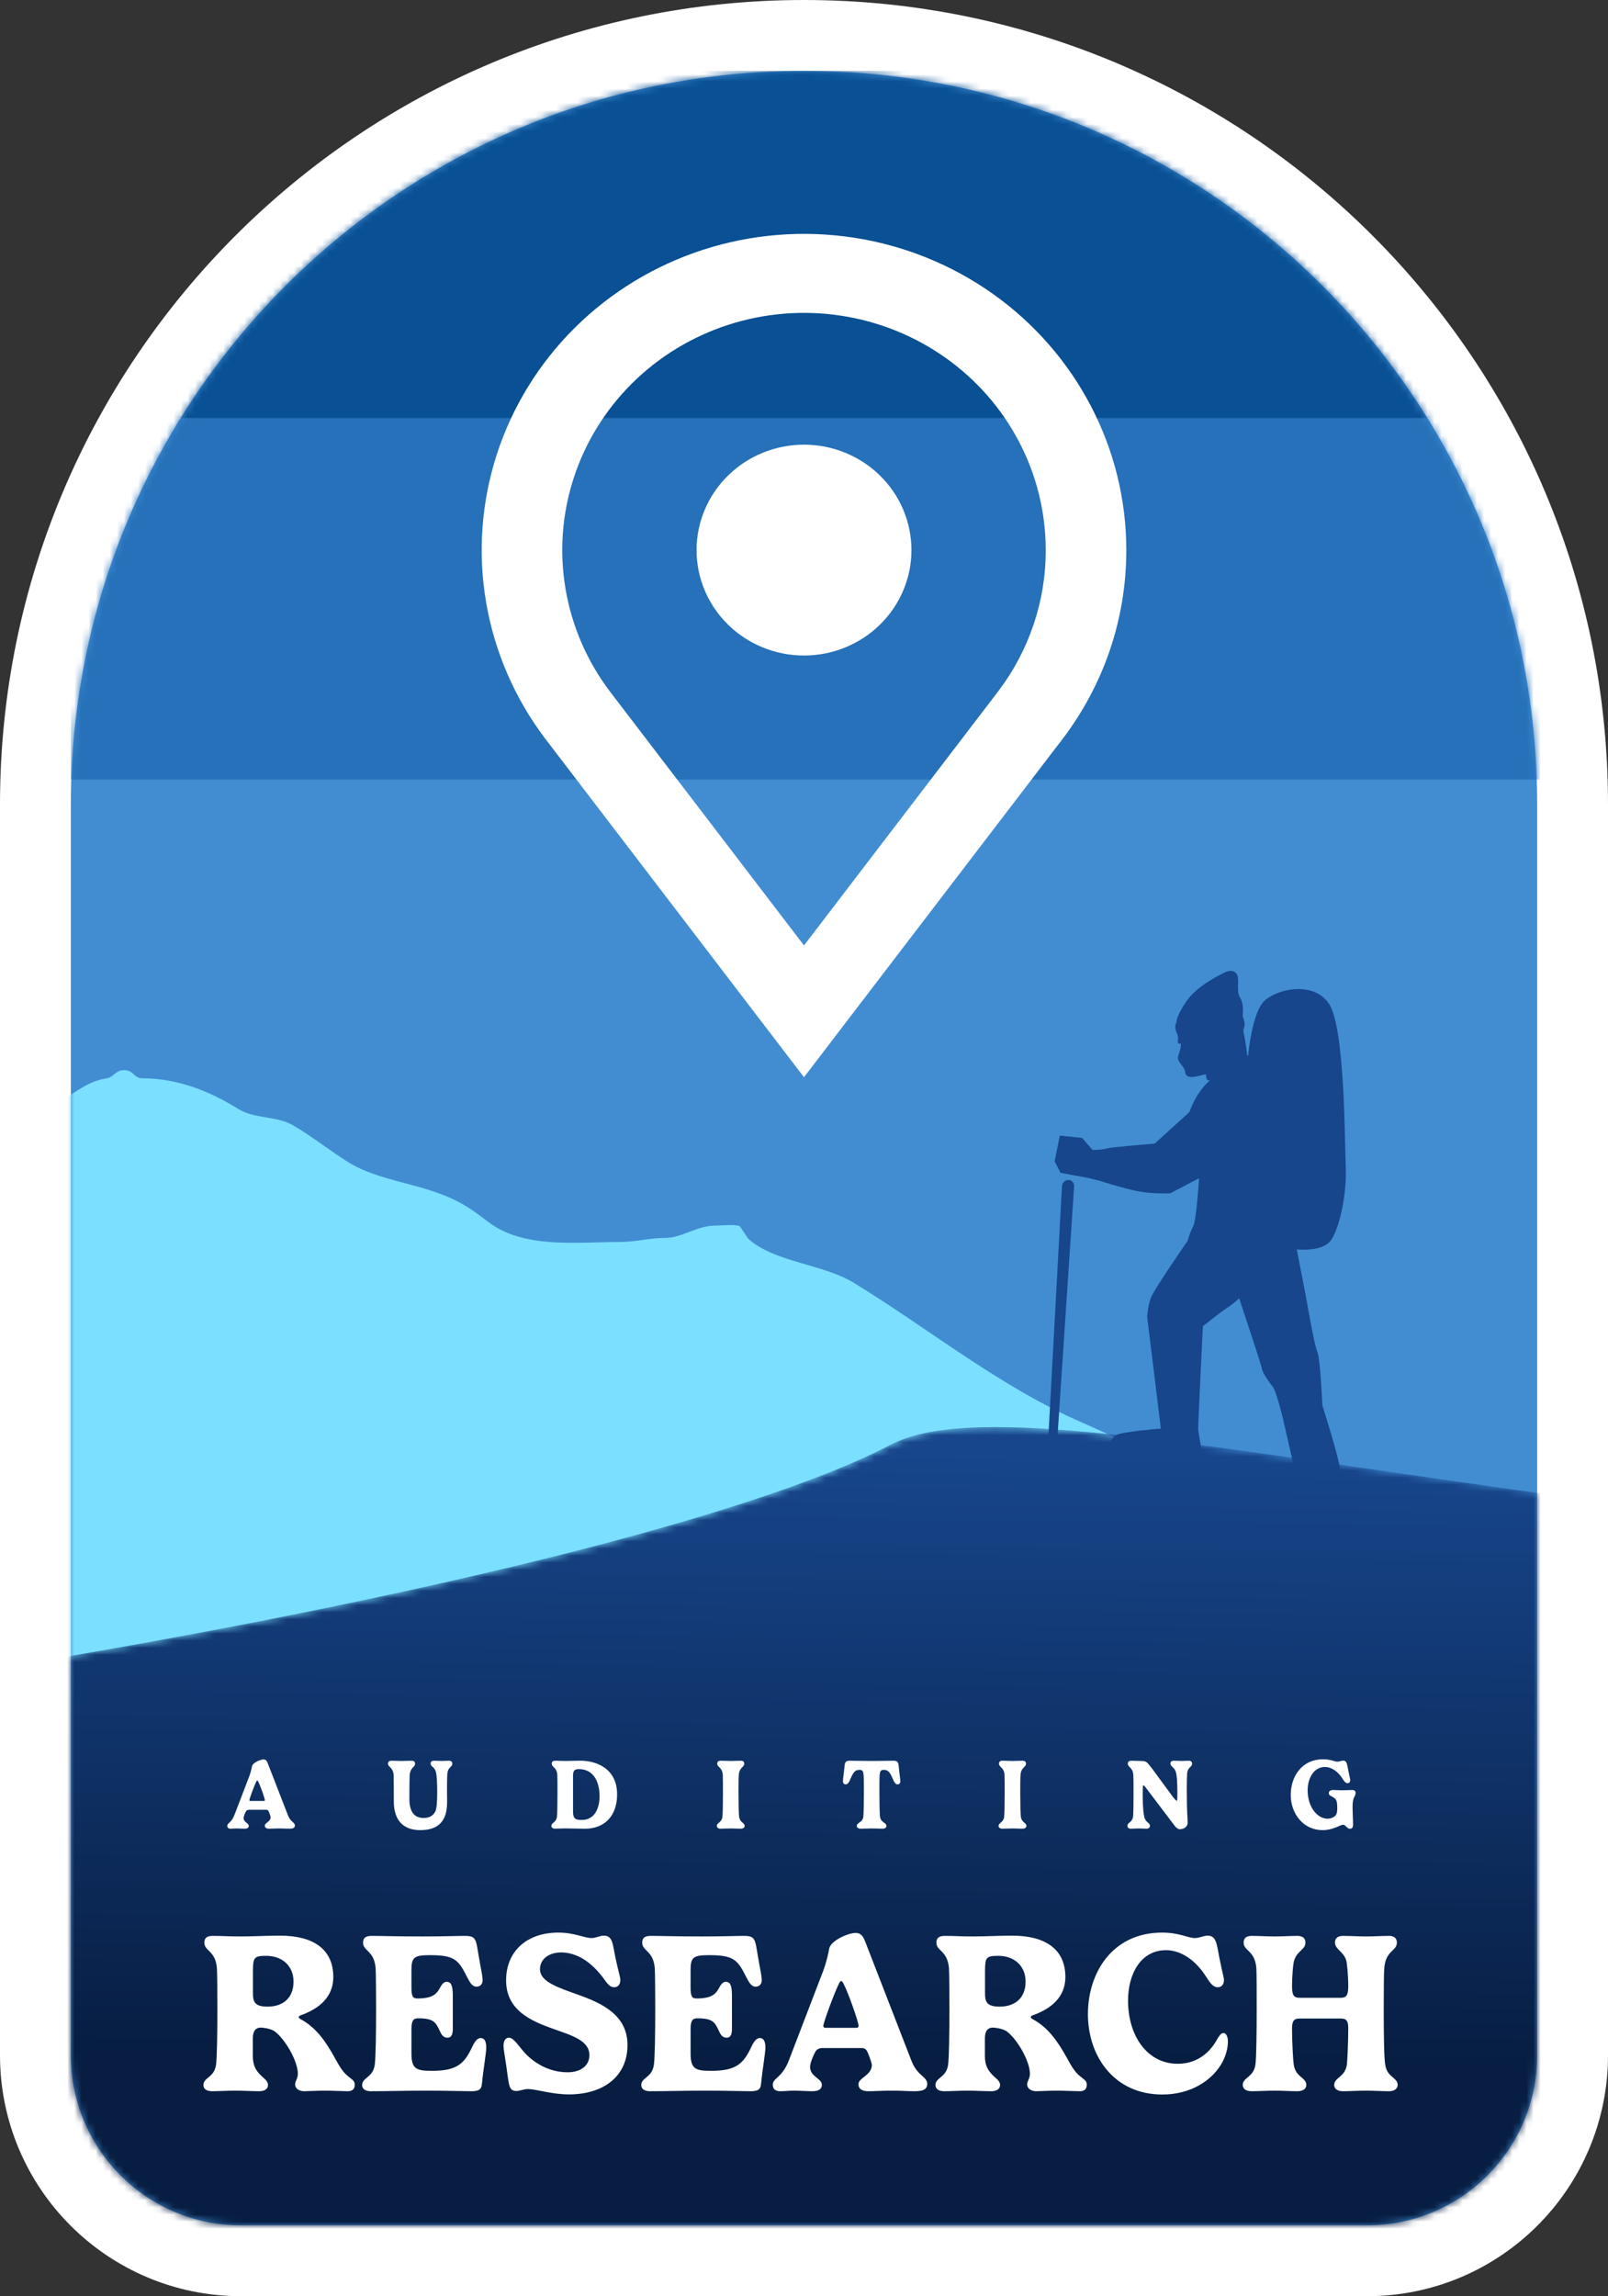
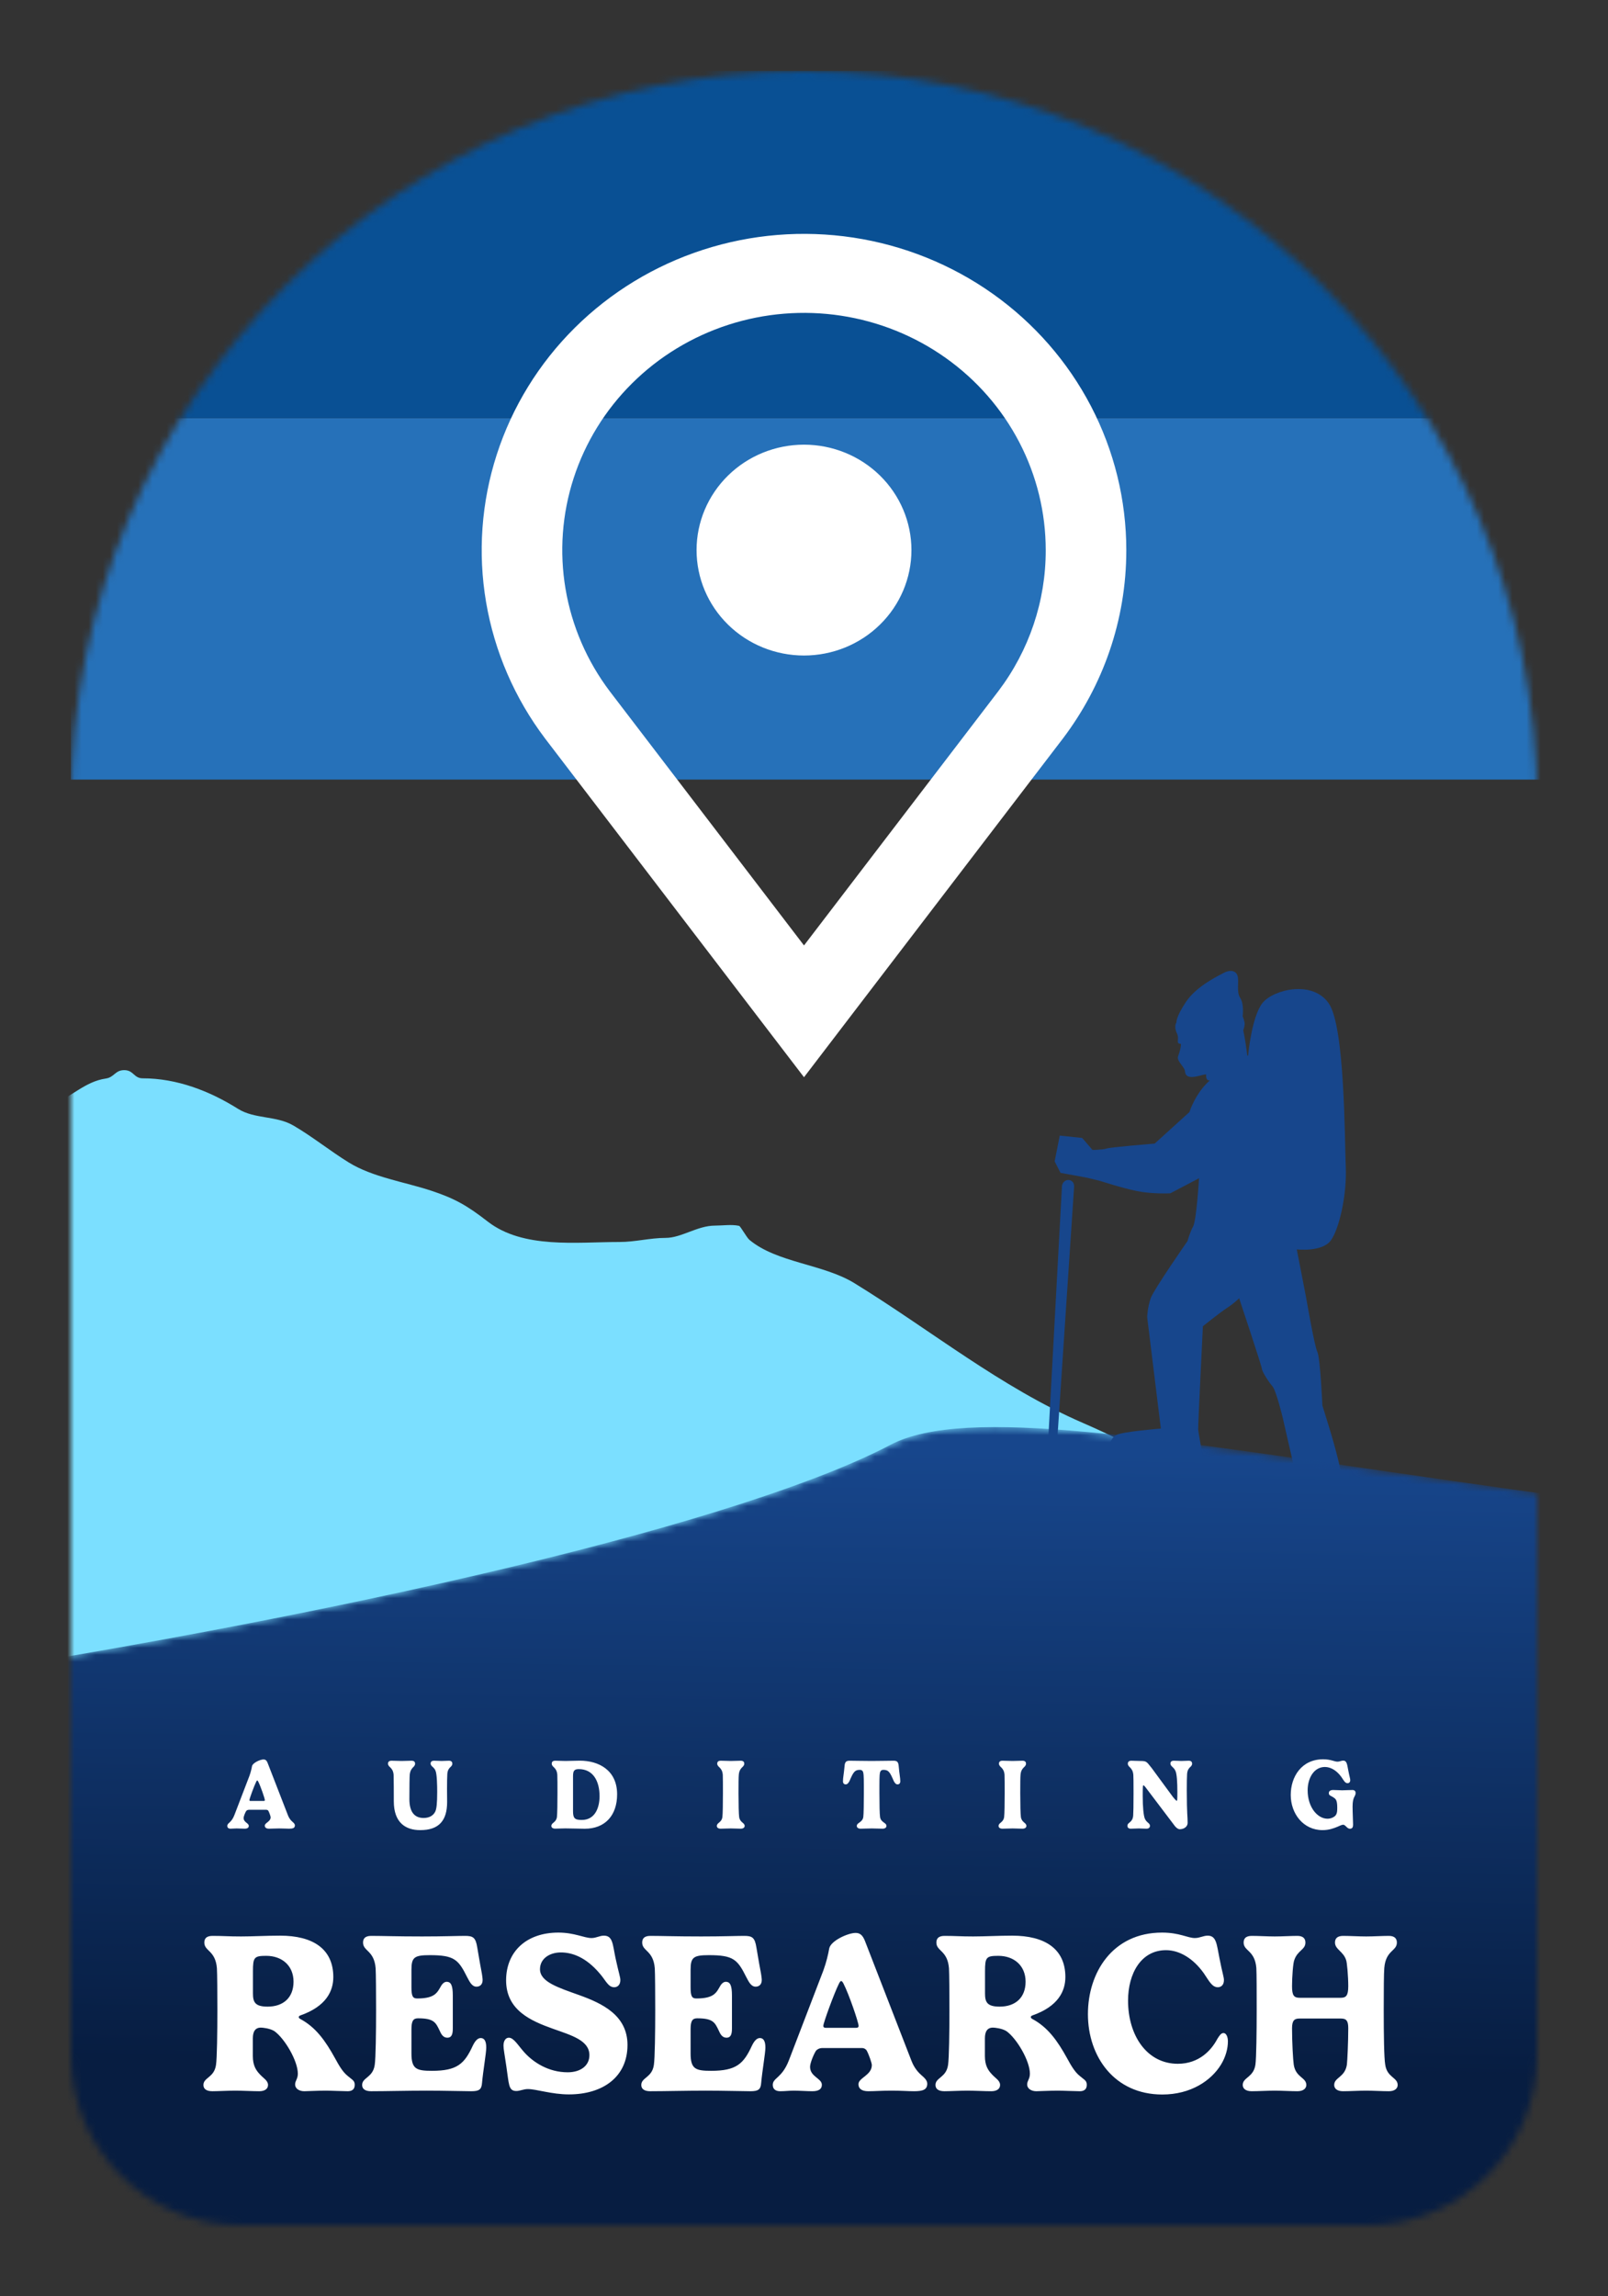
<svg xmlns="http://www.w3.org/2000/svg" width="227" height="324" viewBox="0 0 227 324" fill="none">
  <rect x="0" y="0" width="227" height="324" fill="#333333" stroke="none" />
-   <path d="M222 290V113.5C222 53.577 173.423 5 113.5 5C53.577 5 5 53.577 5 113.5V290C5 306.016 17.984 319 34 319H193C209.016 319 222 306.016 222 290Z" fill="#428DD2" stroke="white" stroke-width="10" />
  <mask id="mask0_48_3" style="mask-type:alpha" maskUnits="userSpaceOnUse" x="10" y="10" width="207" height="304">
    <path d="M10 113.5C10 56.339 56.339 10 113.5 10V10C170.661 10 217 56.339 217 113.5V290C217 303.255 206.255 314 193 314H34C20.745 314 10 303.255 10 290V113.5Z" fill="#DE7A32" />
  </mask>
  <g mask="url(#mask0_48_3)">
    <rect x="10" y="59" width="257" height="51" fill="#2671B9" />
    <rect x="10" y="10" width="257" height="49" fill="#095094" />
    <path fill-rule="evenodd" clip-rule="evenodd" d="M147.625 77.621C147.641 84.793 145.292 91.777 140.929 97.532L113.5 133.405L86.071 97.532C82.86 93.277 80.723 88.335 79.838 83.112C78.952 77.889 79.342 72.534 80.976 67.488C82.61 62.442 85.441 57.848 89.237 54.084C93.033 50.319 97.685 47.492 102.812 45.833C107.938 44.175 113.393 43.733 118.727 44.544C124.062 45.355 129.124 47.396 133.498 50.499C137.872 53.601 141.433 57.678 143.889 62.393C146.345 67.108 147.625 72.327 147.625 77.621ZM159 77.621C159 87.588 155.671 96.781 150.052 104.204L120.606 142.703L113.5 152L106.387 142.703L76.948 104.204C72.661 98.532 69.808 91.944 68.622 84.98C67.436 78.016 67.951 70.875 70.126 64.144C72.301 57.414 76.073 51.285 81.132 46.263C86.192 41.24 92.394 37.466 99.229 35.252C106.064 33.037 113.338 32.445 120.452 33.524C127.566 34.603 134.318 37.322 140.152 41.458C145.986 45.593 150.737 51.028 154.013 57.314C157.29 63.601 158.999 70.561 159 77.621ZM113.5 92.497C117.522 92.497 121.38 90.93 124.224 88.14C127.069 85.35 128.667 81.567 128.667 77.621C128.667 73.676 127.069 69.892 124.224 67.102C121.38 64.313 117.522 62.745 113.5 62.745C109.478 62.745 105.62 64.313 102.776 67.102C99.931 69.892 98.333 73.676 98.333 77.621C98.333 81.567 99.931 85.35 102.776 88.14C105.62 90.93 109.478 92.497 113.5 92.497Z" fill="white" />
    <path d="M-144.889 265.063C-154.836 269.712 -164.425 275.932 -175 279.176C-174.548 281.431 -173.842 289.278 -173.842 291.43V300.09C-173.842 310.394 -173.447 320.498 -173.81 330.819C-174.354 346.299 -172.547 361.653 -172.105 377.073C-172.016 380.169 -157.7 381.245 -155.956 381.499C-145.652 383 -135.257 382.392 -124.88 382.654C-110.516 383.017 -96.12 382.943 -81.772 383.713C-63.622 384.687 -45.429 385.824 -27.309 387.241C-5.979 388.909 15.172 391.992 36.548 393.207C79.506 395.65 122.662 395.228 165.677 395.228C208.553 395.228 251.363 397.42 294.26 396.928C304.477 396.811 314.584 395.43 324.757 394.619C328.185 394.345 331.434 393.496 334.89 393.496C339.018 393.496 335.862 387.211 335.598 384.707C334.008 369.647 331.178 354.795 330.29 339.64C328.867 315.354 327.041 290.92 327.041 266.603C327.041 264.197 328.126 258.205 326.333 256.274C325.376 255.244 324.932 253.299 323.438 253.195C321.844 253.084 319.732 252.969 318.226 252.361C313.827 250.585 310.167 248.395 305.358 247.164C301.871 246.272 298.223 245.689 294.614 245.689C287.376 245.689 279.812 245 272.771 243.315C250.356 237.951 228.314 231.481 206.211 224.904C195.775 221.798 185.256 218.086 175.714 212.779C168.184 208.59 160.799 204.213 152.874 200.782C141.249 195.749 131.342 187.642 120.608 181.055C116.196 178.348 109.703 178.196 105.81 174.961C105.378 174.602 104.551 173.021 104.33 172.972C103.286 172.741 101.988 172.94 100.92 172.94C98.456 172.94 96.193 174.672 93.971 174.672C91.751 174.672 89.7 175.25 87.441 175.25C81.353 175.25 73.847 176.241 68.847 172.363C66.004 170.159 64.294 169.149 60.933 168.032C57.168 166.781 52.613 166.121 49.223 164.023C46.56 162.375 44.118 160.393 41.438 158.827C38.977 157.388 35.953 157.937 33.589 156.453C29.593 153.945 24.978 152.155 20.142 152.155C18.887 152.155 18.87 151 17.536 151C16.241 151 16.134 152.015 14.93 152.187C12.021 152.601 10.068 154.81 7.531 155.747C5.319 156.564 2.532 157.602 0.582 158.827C-1.499 160.133 -3.958 160.575 -5.916 161.97C-8.142 163.555 -12.056 162.548 -14.602 163.702C-17.435 164.986 -21.051 166.081 -24.156 166.557C-27.339 167.045 -29.916 172.833 -31.652 175.378C-33.184 177.625 -33.98 180.321 -35.898 182.306C-37.575 184.042 -39.351 185.544 -41.206 187.086C-42.859 188.459 -43.952 191.021 -45.839 191.961C-47.27 192.675 -49.145 193.919 -50.053 195.201C-50.948 196.465 -52.698 197.903 -53.849 199.05L-55.586 200.782C-56.378 201.572 -57.579 200.803 -58.353 201.488C-61.12 203.941 -66.113 202.811 -69.322 205.273C-70.873 206.462 -74.378 207.145 -76.271 207.871C-78.757 208.824 -80.865 210.31 -83.059 211.752C-86.32 213.895 -92.229 218.064 -93.643 221.728C-94.22 223.224 -95.255 224.178 -95.702 225.738C-96.184 227.42 -98.05 228.161 -98.532 229.843C-98.88 231.057 -99.742 232.878 -100.656 233.789C-101.474 234.604 -102.265 236.433 -103.197 236.964C-105.798 238.446 -107.555 242.333 -110.21 244.245C-113.236 246.424 -115.519 249.437 -118.51 251.591C-126.298 257.199 -136.179 260.992 -144.889 265.063Z" fill="#7BDFFF" />
    <path d="M149.607 160.236L152.77 160.569L154.23 162.264C154.23 162.264 155.741 162.24 156.237 162.058C156.733 161.875 163.008 161.363 163.008 161.363L167.908 156.918C167.908 156.918 168.741 154.246 170.796 152.442C170.139 152.545 170.279 151.614 170.279 151.614C169.853 151.482 167.385 152.759 167.283 151.156C167.247 150.605 166.222 149.818 166.279 149.197C166.299 148.974 166.62 148.325 166.704 147.542C166.713 147.458 166.704 147.377 166.709 147.294C165.872 147.241 166.579 146.711 166.143 145.805C165.666 144.816 166.076 144.275 166.076 144.275C166.076 144.275 165.959 143.541 167.457 141.324C168.955 139.106 172.082 137.644 172.779 137.265C173.476 136.886 174.397 136.835 174.685 137.64C174.972 138.445 174.49 139.899 175.076 140.803C175.662 141.706 175.426 143.403 175.426 143.403C175.426 143.403 175.583 143.738 175.692 144.298C175.75 144.599 175.634 145.035 175.513 145.384C175.781 146.67 175.965 147.985 176.077 148.956C176.143 148.949 176.19 148.945 176.19 148.945C176.19 148.945 176.7 143.36 178.255 141.488C179.81 139.616 185.293 138.263 187.581 141.585C189.868 144.906 189.815 160.85 189.982 164.653C190.15 168.455 189.104 173.305 187.886 175.01C186.669 176.716 183.063 176.295 183.063 176.295C183.063 176.295 184.201 182.106 184.367 183.011C184.533 183.916 185.551 189.871 185.968 190.75C186.384 191.629 186.679 198.316 186.679 198.316C186.679 198.316 187.998 202.528 188.301 203.682C188.604 204.836 189.637 208.287 189.302 209.243C188.966 210.2 189.245 215 189.245 215L184.143 213.419L181.088 200.076C181.088 200.076 180.163 196.219 179.632 195.615C179.102 195.011 178.155 193.528 178.137 193.134C178.12 192.741 174.928 183.189 174.928 183.189C174.928 183.189 174.204 183.922 173.224 184.55C172.244 185.177 169.811 187.139 169.811 187.139C169.811 187.139 169.122 201.157 169.145 201.682C169.168 202.206 169.974 206.207 169.866 206.613C169.758 207.019 169.092 209.063 169.092 209.063L156.384 204.486C156.384 204.486 156.706 202.975 157.566 202.491C158.426 202.008 163.876 201.575 163.876 201.575L161.945 185.84C161.945 185.84 162.006 184.385 162.456 183.153C162.906 181.921 167.644 175.112 167.644 175.112C167.644 175.112 167.968 173.893 168.435 173.055C168.902 172.217 169.269 166.252 169.269 166.252L165.206 168.381C165.206 168.381 162.692 168.508 160.532 168.071C158.371 167.634 155.304 166.632 155.304 166.632L153.394 166.169L149.711 165.494L148.884 163.866L149.607 160.236Z" fill="#17468C" />
    <path d="M151.634 167.392L149.258 203.076L148 202.718L149.915 167.394C149.942 166.891 150.354 166.488 150.832 166.495C151.298 166.503 151.654 166.901 151.634 167.392Z" fill="#17468C" />
    <mask id="mask1_48_3" style="mask-type:alpha" maskUnits="userSpaceOnUse" x="-304" y="201" width="688" height="156">
      <path d="M125.699 203.872C146.871 192.721 232.13 222.396 378.854 222.661L383.294 339.888L-299.37 356.313L-303 260.458C-88.887 257.764 86.192 224.679 125.699 203.872Z" fill="url(#paint0_linear_48_3)" />
    </mask>
    <g mask="url(#mask1_48_3)">
      <path d="M125.699 203.872C146.871 192.721 232.13 222.396 378.854 222.661L383.294 339.888L-299.37 356.313L-303 260.458C-88.887 257.764 86.192 224.679 125.699 203.872Z" fill="url(#paint1_linear_48_3)" />
    </g>
    <path d="M41.437 279.624C41.437 277.368 39.821 275.976 37.581 275.976C35.885 275.976 35.709 276.184 35.709 278.136V281.272C35.709 282.488 35.981 283.144 37.773 283.144C40.013 283.144 41.437 281.864 41.437 279.624ZM35.693 287.624V290.12C35.693 291.432 36.125 292.104 36.669 292.68C37.165 293.24 37.837 293.56 37.837 294.2C37.837 294.776 37.341 295.08 36.589 295.08C35.645 295.08 34.269 295 33.229 295C32.125 295 30.749 295.08 29.981 295.08C29.101 295.08 28.717 294.728 28.717 294.2C28.717 293.128 30.237 293.176 30.493 291.368C30.637 290.456 30.685 286.728 30.685 283.624C30.685 281.448 30.669 278.408 30.621 277.72C30.413 275.192 28.845 275.336 28.845 274.104C28.845 273.576 29.101 273.16 29.997 273.16C31.613 273.16 32.157 273.24 34.029 273.24C35.789 273.24 37.533 273.128 39.549 273.128C44.157 273.128 47.053 274.984 47.053 278.968C47.053 280.936 46.061 283.112 42.381 284.392C42.285 284.44 42.173 284.504 42.173 284.616C42.173 284.696 42.237 284.808 42.397 284.888C44.605 286.072 45.949 287.992 47.277 290.392C47.917 291.576 48.429 292.408 49.101 292.936C49.725 293.48 50.077 293.56 50.077 294.184C50.077 294.888 49.597 295.08 49.085 295.08C48.413 295.08 46.781 295 46.013 295C44.669 295 43.437 295.08 42.957 295.08C42.173 295.08 41.661 294.664 41.661 294.136C41.661 293.576 42.045 293.368 42.045 292.6C42.045 290.792 40.189 287.64 38.733 286.6C38.093 286.2 37.069 286.104 36.829 286.104C36.013 286.104 35.693 286.68 35.693 287.624ZM63.923 281.592V286.216C63.923 287.064 63.747 287.528 63.155 287.528C62.515 287.528 62.259 286.968 62.051 286.504C61.507 285.352 61.219 284.792 59.011 284.792C58.323 284.792 58.083 285.176 58.083 286.344V289.736C58.083 291.96 58.787 292.2 60.995 292.2C64.515 292.2 65.555 291.224 66.723 288.696C67.027 288.056 67.395 287.576 67.859 287.576C68.339 287.576 68.643 287.944 68.643 288.92C68.643 289.704 68.195 292.232 68.051 293.88C67.987 294.856 67.635 295.08 66.515 295.08C65.379 295.08 62.835 295 60.227 295C57.331 295 54.579 295.08 52.387 295.08C51.507 295.08 51.123 294.728 51.123 294.2C51.123 293.128 52.643 293.176 52.899 291.368C53.043 290.456 53.091 286.728 53.091 283.624C53.091 281.448 53.075 278.408 53.027 277.72C52.819 275.192 51.251 275.336 51.251 274.104C51.251 273.576 51.507 273.16 52.403 273.16C54.019 273.16 55.891 273.24 59.571 273.24C62.755 273.24 64.483 273.16 65.635 273.16C66.771 273.16 67.155 273.368 67.379 274.824C67.507 275.512 67.699 276.776 67.939 278.008C68.051 278.552 68.131 279.176 68.131 279.384C68.131 280.056 67.715 280.328 67.267 280.328C66.611 280.328 66.291 279.624 65.939 278.968C64.707 276.488 64.115 275.88 60.675 275.88C58.483 275.88 58.083 276.184 58.083 277.944V280.424C58.083 281.752 58.307 281.992 58.915 281.992C61.523 281.992 61.747 281.08 62.339 280.104C62.531 279.832 62.771 279.64 63.059 279.64C63.667 279.64 63.923 280.152 63.923 281.592ZM79.174 275.496C77.622 275.496 76.23 276.344 76.23 277.864C76.23 279.656 78.806 280.456 81.75 281.512C85.046 282.696 88.582 284.376 88.582 288.552C88.582 293.048 85.126 295.528 80.31 295.528C77.878 295.528 75.718 294.776 74.518 294.776C73.91 294.776 73.398 295.048 72.886 295.048C71.75 295.048 71.862 294.056 71.478 291.56C71.222 289.784 71.078 289.144 71.078 288.648C71.078 287.944 71.398 287.528 71.83 287.528C72.518 287.528 73.094 288.552 73.958 289.528C75.286 291.032 77.462 292.408 80.134 292.408C81.958 292.408 83.206 291.48 83.206 289.992C83.206 287.912 80.71 287.208 78.054 286.264C74.918 285.144 71.446 283.64 71.446 279.432C71.446 275.4 74.294 272.696 78.822 272.696C81.094 272.696 82.47 273.464 83.494 273.464C84.198 273.464 84.614 273.128 85.254 273.128C86.518 273.128 86.486 274.36 86.886 276.264C87.366 278.488 87.574 278.968 87.574 279.4C87.574 280.056 87.19 280.408 86.71 280.408C85.846 280.408 85.51 279.432 84.678 278.488C82.71 276.152 80.758 275.496 79.174 275.496ZM103.33 281.592V286.216C103.33 287.064 103.154 287.528 102.562 287.528C101.922 287.528 101.666 286.968 101.458 286.504C100.914 285.352 100.626 284.792 98.418 284.792C97.73 284.792 97.49 285.176 97.49 286.344V289.736C97.49 291.96 98.194 292.2 100.402 292.2C103.922 292.2 104.962 291.224 106.13 288.696C106.434 288.056 106.802 287.576 107.266 287.576C107.746 287.576 108.05 287.944 108.05 288.92C108.05 289.704 107.602 292.232 107.458 293.88C107.394 294.856 107.042 295.08 105.922 295.08C104.786 295.08 102.242 295 99.634 295C96.738 295 93.986 295.08 91.794 295.08C90.914 295.08 90.53 294.728 90.53 294.2C90.53 293.128 92.05 293.176 92.306 291.368C92.45 290.456 92.498 286.728 92.498 283.624C92.498 281.448 92.482 278.408 92.434 277.72C92.226 275.192 90.658 275.336 90.658 274.104C90.658 273.576 90.914 273.16 91.81 273.16C93.426 273.16 95.298 273.24 98.978 273.24C102.162 273.24 103.89 273.16 105.042 273.16C106.178 273.16 106.562 273.368 106.786 274.824C106.914 275.512 107.106 276.776 107.346 278.008C107.458 278.552 107.538 279.176 107.538 279.384C107.538 280.056 107.122 280.328 106.674 280.328C106.018 280.328 105.698 279.624 105.346 278.968C104.114 276.488 103.522 275.88 100.082 275.88C97.89 275.88 97.49 276.184 97.49 277.944V280.424C97.49 281.752 97.714 281.992 98.322 281.992C100.93 281.992 101.154 281.08 101.746 280.104C101.938 279.832 102.178 279.64 102.466 279.64C103.074 279.64 103.33 280.152 103.33 281.592ZM116.596 286.136H120.82C121.14 286.136 121.204 286.024 121.204 285.848C121.204 285.368 119.844 281.384 119.076 279.896C118.996 279.72 118.852 279.528 118.756 279.528C118.628 279.528 118.532 279.72 118.436 279.896C117.732 281.304 116.228 285.448 116.228 285.848C116.228 286.024 116.308 286.136 116.596 286.136ZM111.364 290.728L116.228 278.056C116.644 276.92 116.916 275.784 117.06 274.936C117.284 273.832 119.732 272.744 120.772 272.744C121.62 272.744 121.908 273.336 122.212 274.152L128.66 290.76C128.852 291.256 129.236 292.088 130.068 292.808C130.388 293.096 130.9 293.496 130.9 294.008C130.9 294.872 130.276 295.08 129.012 295.08C128.148 295.08 127.364 295 125.86 295C124.356 295 123.524 295.08 122.58 295.08C121.636 295.08 121.188 294.712 121.188 294.088C121.188 293.176 123.076 292.84 123.076 291.384C123.076 291.128 122.676 289.928 122.356 289.352C122.244 289.144 121.988 288.984 121.668 288.984H116.116C115.7 288.984 115.396 289.144 115.204 289.352C114.884 289.832 114.356 291.096 114.356 291.64C114.356 293.048 116.02 293.256 116.02 294.168C116.02 294.68 115.716 295.08 114.676 295.08C113.988 295.08 112.82 295 112.084 295C111.332 295 110.852 295.08 110.148 295.08C109.46 295.08 109.092 294.76 109.092 294.184C109.092 293.176 110.388 293.256 111.364 290.728ZM144.781 279.624C144.781 277.368 143.165 275.976 140.925 275.976C139.229 275.976 139.053 276.184 139.053 278.136V281.272C139.053 282.488 139.325 283.144 141.117 283.144C143.357 283.144 144.781 281.864 144.781 279.624ZM139.037 287.624V290.12C139.037 291.432 139.469 292.104 140.013 292.68C140.509 293.24 141.181 293.56 141.181 294.2C141.181 294.776 140.685 295.08 139.933 295.08C138.989 295.08 137.613 295 136.573 295C135.469 295 134.093 295.08 133.325 295.08C132.445 295.08 132.061 294.728 132.061 294.2C132.061 293.128 133.581 293.176 133.837 291.368C133.981 290.456 134.029 286.728 134.029 283.624C134.029 281.448 134.013 278.408 133.965 277.72C133.757 275.192 132.189 275.336 132.189 274.104C132.189 273.576 132.445 273.16 133.341 273.16C134.957 273.16 135.501 273.24 137.373 273.24C139.133 273.24 140.877 273.128 142.893 273.128C147.501 273.128 150.397 274.984 150.397 278.968C150.397 280.936 149.405 283.112 145.725 284.392C145.629 284.44 145.517 284.504 145.517 284.616C145.517 284.696 145.581 284.808 145.741 284.888C147.949 286.072 149.293 287.992 150.621 290.392C151.261 291.576 151.773 292.408 152.445 292.936C153.069 293.48 153.421 293.56 153.421 294.184C153.421 294.888 152.941 295.08 152.429 295.08C151.757 295.08 150.125 295 149.357 295C148.013 295 146.781 295.08 146.301 295.08C145.517 295.08 145.005 294.664 145.005 294.136C145.005 293.576 145.389 293.368 145.389 292.6C145.389 290.792 143.533 287.64 142.077 286.6C141.437 286.2 140.413 286.104 140.173 286.104C139.357 286.104 139.037 286.68 139.037 287.624ZM153.582 284.2C153.582 278.344 157.054 272.696 164.046 272.696C166.51 272.696 167.662 273.464 168.67 273.464C169.39 273.464 169.854 273.128 170.494 273.128C171.726 273.128 171.758 274.36 172.142 276.264C172.558 278.424 172.782 278.952 172.782 279.4C172.782 280.088 172.382 280.408 171.918 280.408C171.07 280.408 170.638 279.432 169.934 278.424C168.462 276.36 166.526 275.176 164.606 275.176C161.07 275.176 159.246 278.488 159.246 282.296C159.246 287.224 161.918 291.208 166.27 291.208C169.278 291.208 171.006 289.288 171.838 287.72C172.126 287.256 172.366 286.872 172.702 286.872C173.166 286.872 173.342 287.512 173.342 288.04C173.342 289.08 173.022 290.264 172.35 291.352C170.974 293.576 168.126 295.544 164.078 295.544C157.326 295.544 153.582 290.2 153.582 284.2ZM196.06 273.16C196.908 273.16 197.196 273.576 197.196 274.104C197.196 275.336 195.628 275.16 195.42 277.688C195.356 278.392 195.34 280.744 195.34 283.624C195.34 287.224 195.388 290.376 195.548 291.32C195.804 293.16 197.308 293.112 197.308 294.2C197.308 294.68 196.908 295.08 196.06 295.08C195.1 295.08 193.884 295 192.86 295C191.772 295 190.556 295.08 189.596 295.08C188.732 295.08 188.348 294.68 188.348 294.2C188.348 293.112 189.868 293.144 190.14 291.32C190.204 290.776 190.332 288.152 190.332 286.2C190.332 285.208 190.108 284.824 189.324 284.824H183.452C182.764 284.824 182.396 285.048 182.396 286.2C182.396 288.2 182.54 290.696 182.636 291.32C182.908 293.16 184.412 293.112 184.412 294.2C184.412 294.68 183.996 295.08 183.148 295.08C182.204 295.08 180.988 295 179.948 295C178.876 295 177.644 295.08 176.7 295.08C175.82 295.08 175.436 294.68 175.436 294.2C175.436 293.112 176.972 293.144 177.228 291.32C177.356 290.44 177.404 286.68 177.404 283.624C177.404 281.464 177.404 278.408 177.356 277.688C177.148 275.176 175.564 275.32 175.564 274.104C175.564 273.576 175.82 273.16 176.716 273.16C177.692 273.16 178.908 273.24 179.948 273.24C181.02 273.24 182.236 273.16 183.148 273.16C183.996 273.16 184.284 273.576 184.284 274.104C184.284 275.128 183.18 275.192 182.716 276.568C182.54 276.968 182.396 278.952 182.396 280.264C182.396 281.56 182.652 281.896 183.484 281.896H189.244C190.012 281.896 190.332 281.624 190.332 280.264C190.332 278.84 190.156 276.872 190.028 276.568C189.644 275.352 188.46 275.064 188.46 274.104C188.46 273.576 188.732 273.16 189.612 273.16C190.588 273.16 191.804 273.24 192.86 273.24C193.932 273.24 195.132 273.16 196.06 273.16Z" fill="white" />
    <path d="M35.371 254.122H37.219C37.359 254.122 37.387 254.073 37.387 253.996C37.387 253.786 36.792 252.043 36.456 251.392C36.421 251.315 36.358 251.231 36.316 251.231C36.26 251.231 36.218 251.315 36.176 251.392C35.868 252.008 35.21 253.821 35.21 253.996C35.21 254.073 35.245 254.122 35.371 254.122ZM33.082 256.131L35.21 250.587C35.392 250.09 35.511 249.593 35.574 249.222C35.672 248.739 36.743 248.263 37.198 248.263C37.569 248.263 37.695 248.522 37.828 248.879L40.649 256.145C40.733 256.362 40.901 256.726 41.265 257.041C41.405 257.167 41.629 257.342 41.629 257.566C41.629 257.944 41.356 258.035 40.803 258.035C40.425 258.035 40.082 258 39.424 258C38.766 258 38.402 258.035 37.989 258.035C37.576 258.035 37.38 257.874 37.38 257.601C37.38 257.202 38.206 257.055 38.206 256.418C38.206 256.306 38.031 255.781 37.891 255.529C37.842 255.438 37.73 255.368 37.59 255.368H35.161C34.979 255.368 34.846 255.438 34.762 255.529C34.622 255.739 34.391 256.292 34.391 256.53C34.391 257.146 35.119 257.237 35.119 257.636C35.119 257.86 34.986 258.035 34.531 258.035C34.23 258.035 33.719 258 33.397 258C33.068 258 32.858 258.035 32.55 258.035C32.249 258.035 32.088 257.895 32.088 257.643C32.088 257.202 32.655 257.237 33.082 256.131ZM63.105 252.442C63.105 253.142 63.119 253.73 63.119 254.276C63.119 256.929 61.929 258.238 59.325 258.238C57.239 258.238 55.594 257.167 55.594 254.178C55.594 253.233 55.587 250.741 55.566 250.426C55.468 249.327 54.775 249.39 54.775 248.858C54.775 248.627 54.894 248.445 55.279 248.445C55.706 248.445 56.238 248.48 56.7 248.48C57.169 248.48 57.694 248.445 58.093 248.445C58.471 248.445 58.597 248.627 58.597 248.858C58.597 249.397 57.96 249.32 57.841 250.426C57.813 250.678 57.792 252.239 57.792 253.863C57.792 255.753 58.576 256.523 59.794 256.523C60.634 256.523 61.173 256.166 61.439 255.634C61.628 255.256 61.719 254.458 61.719 252.841C61.719 251.889 61.684 250.321 61.481 249.866C61.306 249.348 60.788 249.236 60.788 248.851C60.788 248.599 60.935 248.445 61.292 248.445C61.649 248.445 62.076 248.48 62.335 248.48C62.657 248.48 63.056 248.445 63.378 248.445C63.721 248.445 63.854 248.62 63.854 248.858C63.854 249.39 63.231 249.271 63.147 250.314C63.119 250.615 63.105 251.714 63.105 252.442ZM80.894 250.692V255.557C80.894 256.551 81.118 256.803 82.126 256.803C84.016 256.803 84.639 255.053 84.639 253.45C84.639 251.329 83.737 249.628 81.707 249.628C80.993 249.628 80.894 249.95 80.894 250.692ZM79.809 248.48C80.579 248.48 81.105 248.438 81.861 248.438C84.52 248.438 87.118 249.775 87.118 253.184C87.118 256.187 85.395 258.042 82.553 258.042C81.728 258.042 80.698 257.993 79.809 257.993C79.341 257.993 78.802 258.028 78.388 258.028C78.004 258.028 77.835 257.86 77.835 257.65C77.835 257.174 78.507 257.188 78.62 256.39C78.675 256.005 78.697 254.36 78.697 253.023C78.697 252.078 78.697 250.741 78.675 250.426C78.585 249.327 77.891 249.39 77.891 248.858C77.891 248.627 78.004 248.445 78.395 248.445C78.823 248.445 79.355 248.48 79.809 248.48ZM104.569 248.445C104.94 248.445 105.066 248.627 105.066 248.858C105.066 249.397 104.394 249.32 104.296 250.426C104.261 250.734 104.254 251.763 104.254 253.023C104.254 254.598 104.289 255.977 104.345 256.39C104.471 257.195 105.122 257.174 105.122 257.65C105.122 257.86 104.94 258.035 104.569 258.035C104.156 258.035 103.624 258 103.169 258C102.7 258 102.161 258.035 101.748 258.035C101.363 258.035 101.195 257.86 101.195 257.65C101.195 257.174 101.867 257.188 101.979 256.39C102.035 256.005 102.056 254.36 102.056 253.023C102.056 252.078 102.056 250.741 102.035 250.426C101.944 249.327 101.251 249.39 101.251 248.858C101.251 248.627 101.363 248.445 101.755 248.445C102.182 248.445 102.714 248.48 103.169 248.48C103.638 248.48 104.17 248.445 104.569 248.445ZM123.047 248.48C124.461 248.48 125.259 248.445 126.134 248.445C126.61 248.445 126.82 248.578 126.869 249.215C126.967 250.384 127.093 250.839 127.093 251.343C127.093 251.679 126.89 251.784 126.715 251.784C126.456 251.784 126.309 251.567 126.169 251.308C125.644 250.083 125.448 249.733 124.713 249.733C124.475 249.733 124.342 249.824 124.265 250.006C124.188 250.202 124.146 250.412 124.146 252.043V253.023C124.146 254.598 124.174 255.963 124.237 256.383C124.356 257.188 125.14 257.16 125.14 257.65C125.14 257.86 124.958 258.035 124.587 258.035C124.174 258.035 123.509 258 123.061 258C122.585 258 121.92 258.035 121.507 258.035C121.122 258.035 120.954 257.86 120.954 257.65C120.954 257.16 121.752 257.181 121.871 256.383C121.927 255.991 121.948 254.36 121.948 253.023V252.043C121.948 250.412 121.899 250.202 121.829 250.006C121.752 249.824 121.612 249.733 121.381 249.733C120.646 249.733 120.45 250.083 119.925 251.308C119.785 251.567 119.638 251.784 119.379 251.784C119.197 251.784 119.001 251.679 119.001 251.343C119.001 250.839 119.12 250.384 119.225 249.215C119.267 248.578 119.484 248.445 119.953 248.445C120.828 248.445 121.633 248.48 123.047 248.48ZM144.342 248.445C144.713 248.445 144.839 248.627 144.839 248.858C144.839 249.397 144.167 249.32 144.069 250.426C144.034 250.734 144.027 251.763 144.027 253.023C144.027 254.598 144.062 255.977 144.118 256.39C144.244 257.195 144.895 257.174 144.895 257.65C144.895 257.86 144.713 258.035 144.342 258.035C143.929 258.035 143.397 258 142.942 258C142.473 258 141.934 258.035 141.521 258.035C141.136 258.035 140.968 257.86 140.968 257.65C140.968 257.174 141.64 257.188 141.752 256.39C141.808 256.005 141.829 254.36 141.829 253.023C141.829 252.078 141.829 250.741 141.808 250.426C141.717 249.327 141.024 249.39 141.024 248.858C141.024 248.627 141.136 248.445 141.528 248.445C141.955 248.445 142.487 248.48 142.942 248.48C143.411 248.48 143.943 248.445 144.342 248.445ZM159.719 248.445C159.978 248.445 160.559 248.48 160.916 248.48C161.322 248.48 161.574 248.494 161.749 248.585C161.987 248.697 162.141 248.935 162.575 249.467L165.585 253.562C165.879 253.926 166.075 254.101 166.11 254.101C166.187 254.101 166.208 254.059 166.208 252.848C166.208 251.497 166.138 250.265 165.928 249.866C165.704 249.334 165.228 249.236 165.228 248.851C165.228 248.599 165.368 248.445 165.725 248.445C166.089 248.445 166.509 248.48 166.775 248.48C167.09 248.48 167.496 248.445 167.811 248.445C168.161 248.445 168.287 248.62 168.287 248.858C168.287 249.39 167.664 249.271 167.58 250.314C167.552 250.615 167.538 251.721 167.538 252.652C167.545 256.173 167.657 256.187 167.657 257.223C167.657 257.706 167.202 258.112 166.53 258.112C166.348 258.112 166.103 257.958 165.872 257.685L161.707 252.183C161.56 252.015 161.49 251.917 161.434 251.917C161.329 251.917 161.315 252.057 161.315 253.422C161.315 254.927 161.434 256.229 161.623 256.628C161.861 257.188 162.337 257.244 162.337 257.622C162.337 257.874 162.183 258.035 161.833 258.035C161.427 258.035 161.042 258 160.776 258C160.454 258 160.027 258.035 159.642 258.035C159.299 258.035 159.159 257.867 159.159 257.629C159.159 257.104 159.887 257.223 159.971 256.18C159.999 255.851 160.02 254.738 160.02 253.044C160.02 251.567 160.013 250.713 159.992 250.44C159.894 249.334 159.215 249.397 159.215 248.858C159.215 248.606 159.376 248.445 159.719 248.445ZM186.714 258.238C183.97 258.238 182.213 255.9 182.213 253.275C182.213 250.713 183.732 248.242 186.791 248.242C187.869 248.242 188.373 248.578 188.814 248.578C189.129 248.578 189.332 248.431 189.612 248.431C190.151 248.431 190.165 248.97 190.333 249.803C190.515 250.748 190.613 250.979 190.613 251.175C190.613 251.476 190.438 251.616 190.235 251.616C189.864 251.616 189.675 251.189 189.367 250.748C188.723 249.845 187.876 249.327 187.036 249.327C185.489 249.327 184.6 250.895 184.6 252.617C184.6 255.032 186.007 256.628 187.4 256.628C187.939 256.628 188.415 256.369 188.597 256.089C188.751 255.837 188.779 255.571 188.779 255.067C188.779 253.905 188.52 253.821 188.205 253.597C187.932 253.401 187.589 253.38 187.589 253.023C187.589 252.743 187.792 252.575 188.205 252.575C188.604 252.575 189.108 252.617 189.465 252.617C189.948 252.617 190.389 252.575 190.921 252.575C191.236 252.575 191.369 252.757 191.369 252.995C191.369 253.534 190.942 253.464 190.942 254.913C190.942 255.704 191.012 256.999 191.012 257.468C191.012 257.825 190.907 258.042 190.564 258.042C190.389 258.042 190.221 257.937 190.053 257.748C189.906 257.615 189.766 257.475 189.626 257.475C189.416 257.475 189.157 257.615 188.814 257.762C188.31 257.972 187.603 258.238 186.714 258.238Z" fill="white" />
  </g>
  <defs>
    <linearGradient id="paint0_linear_48_3" x1="37.774" y1="237.516" x2="39.051" y2="290.623" gradientUnits="userSpaceOnUse">
      <stop stop-color="#0F2A26" />
      <stop offset="1" stop-color="#113731" />
    </linearGradient>
    <linearGradient id="paint1_linear_48_3" x1="39.785" y1="203.5" x2="38.583" y2="290.589" gradientUnits="userSpaceOnUse">
      <stop stop-color="#17468C" />
      <stop offset="1" stop-color="#071D41" />
    </linearGradient>
  </defs>
</svg>